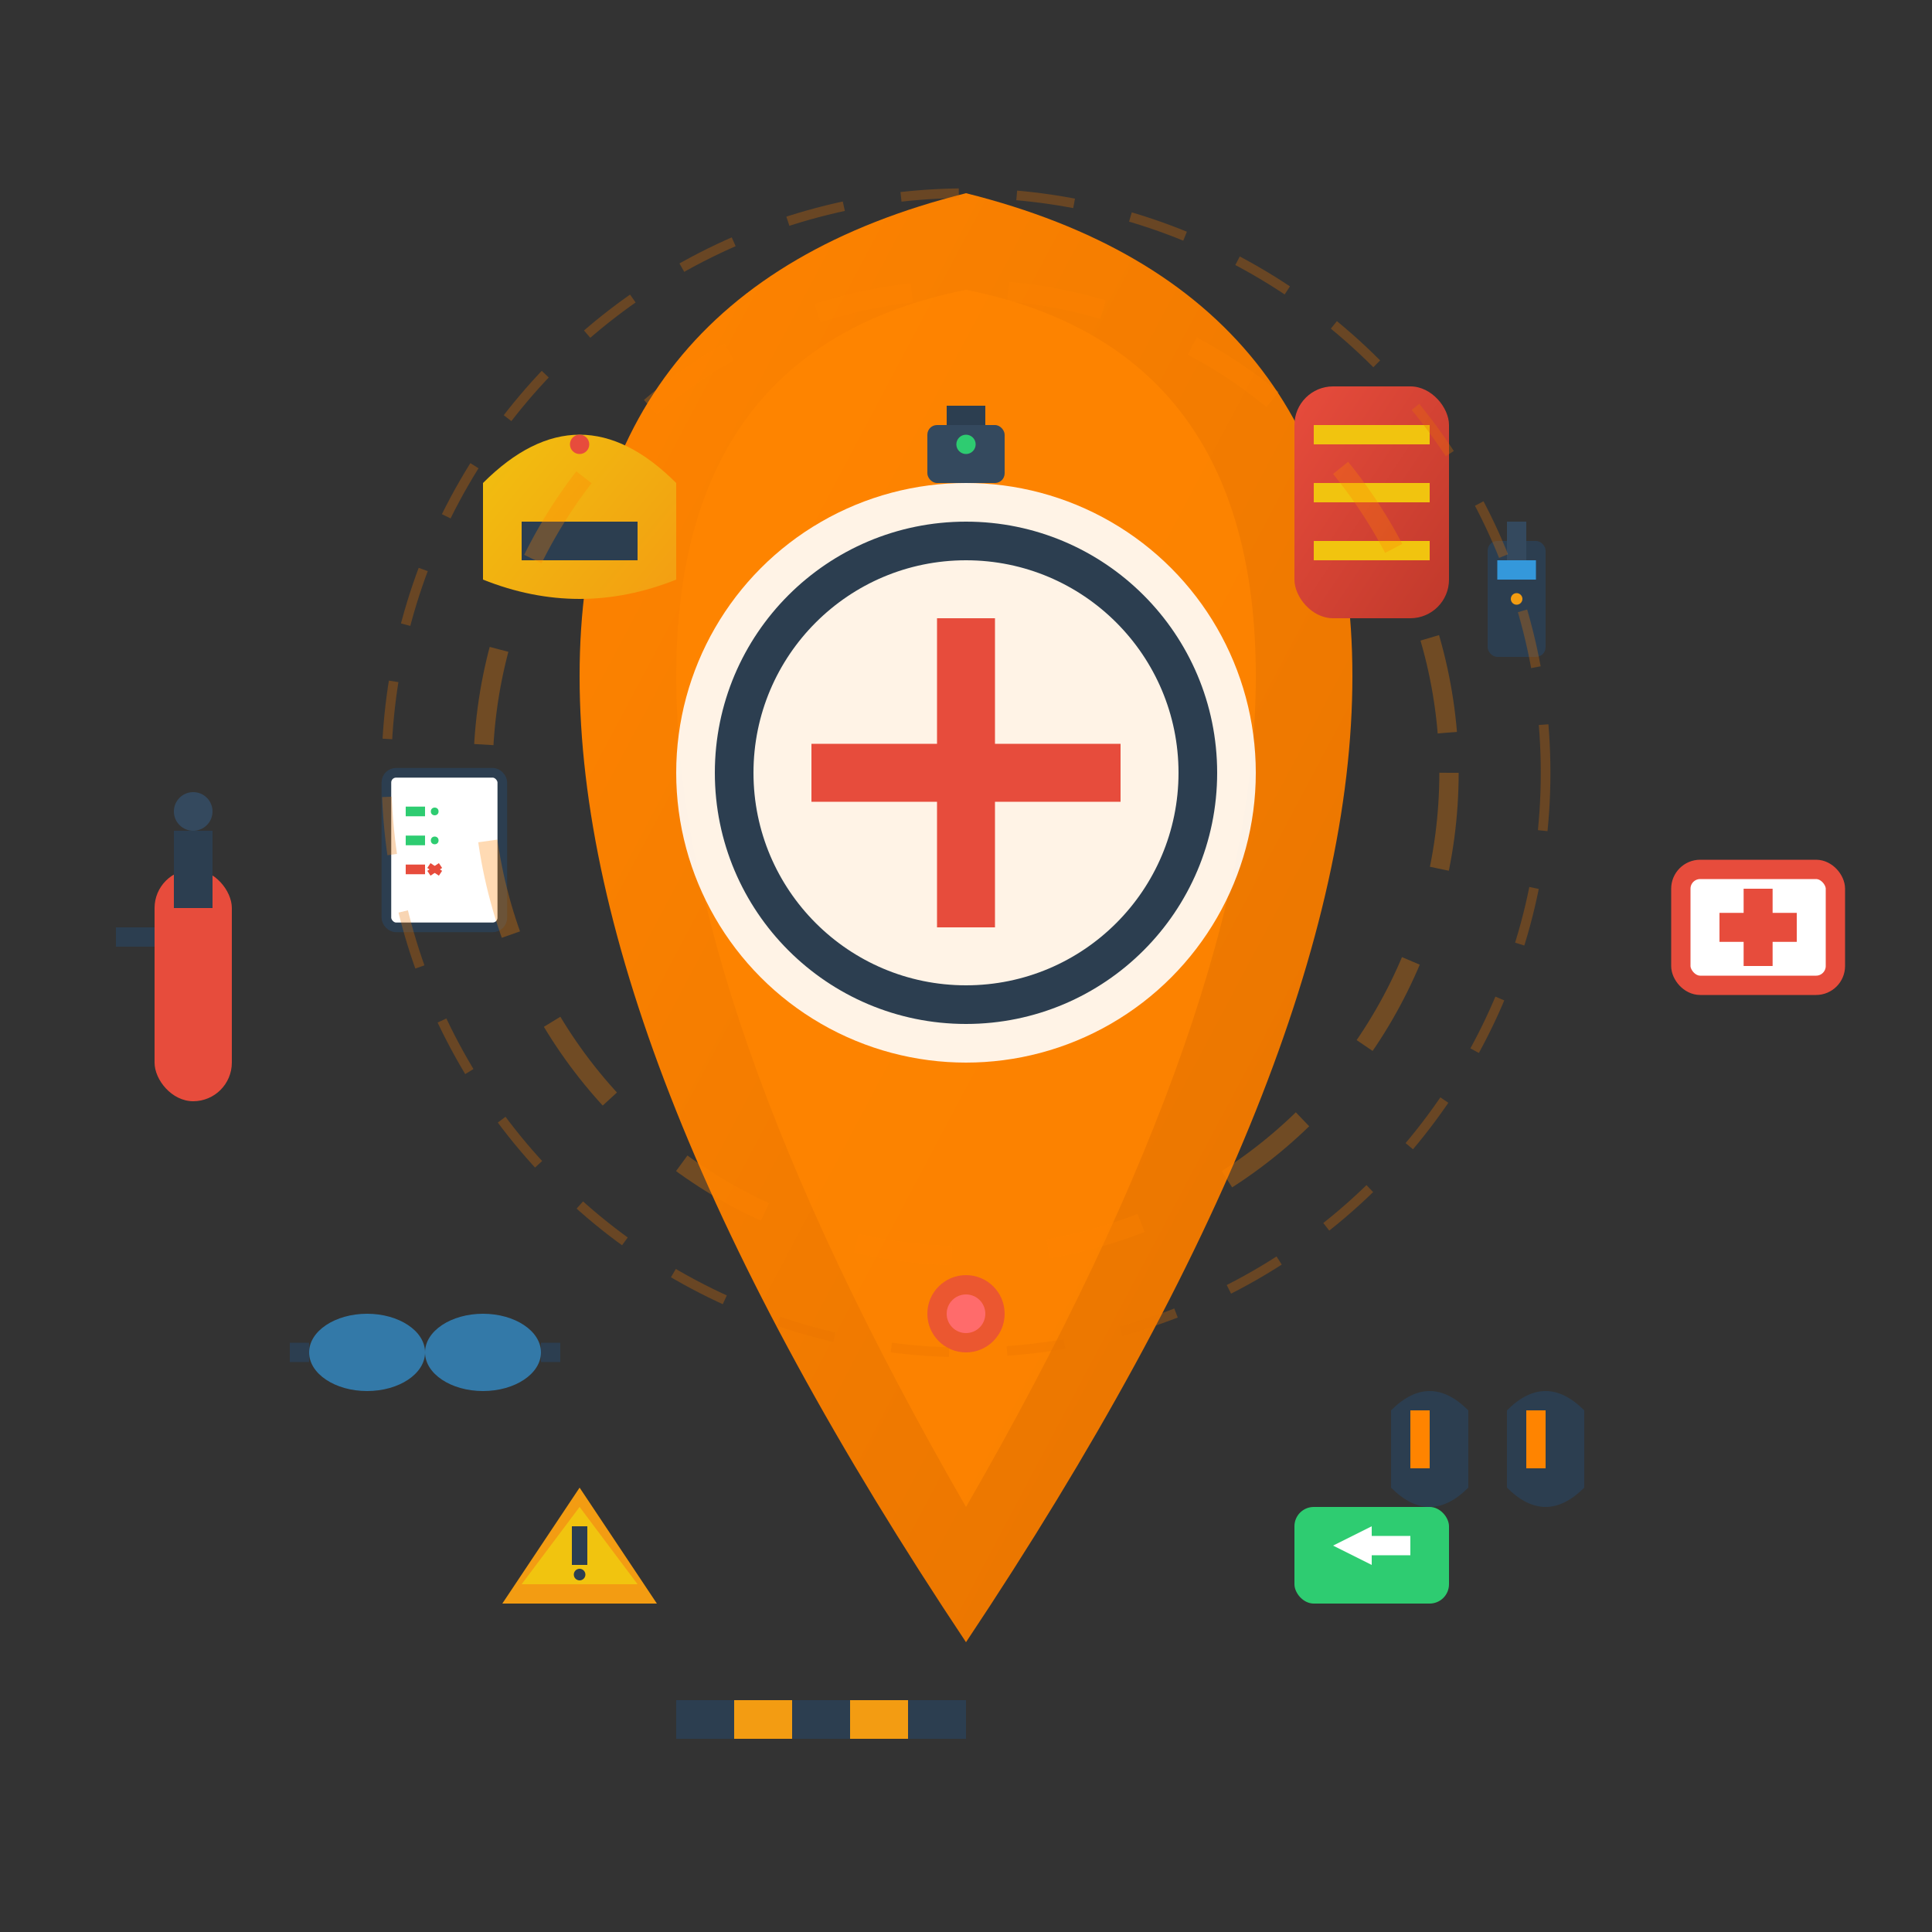
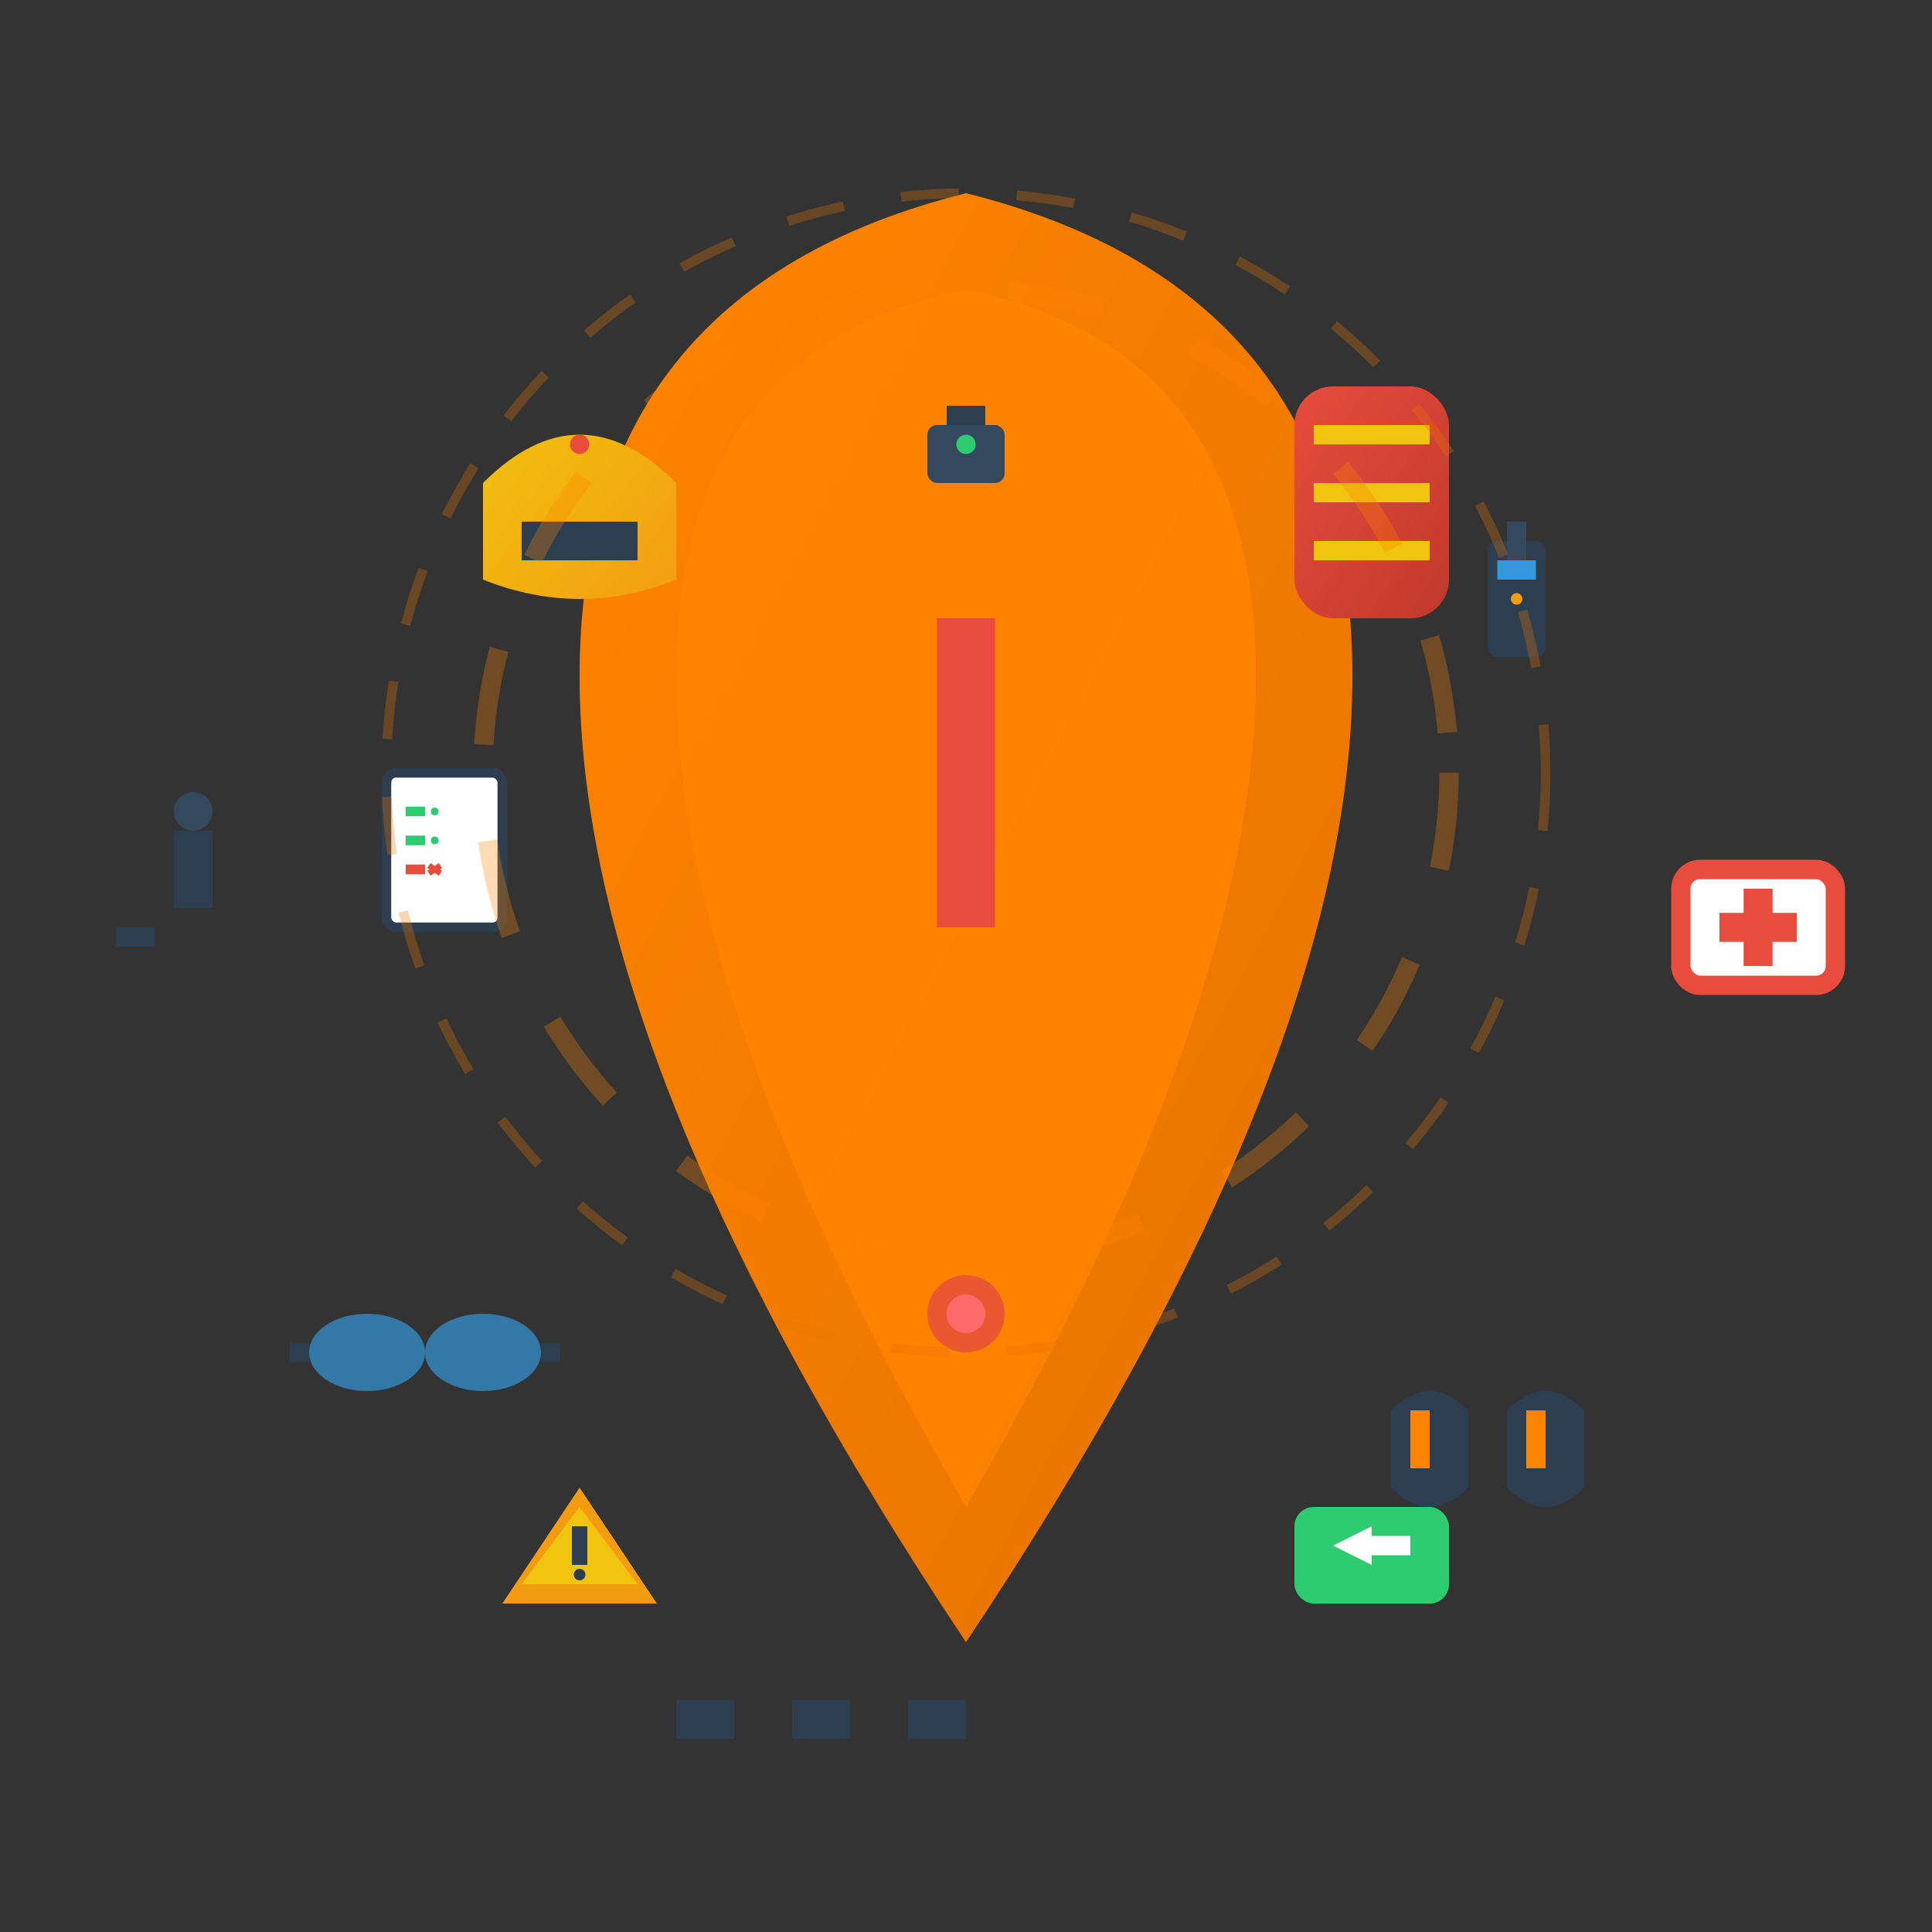
<svg xmlns="http://www.w3.org/2000/svg" viewBox="0 0 100 100" fill="none">
  <rect x="0" y="0" width="100" height="100" fill="#333333" stroke="none" />
  <defs>
    <linearGradient id="shieldGrad" x1="0%" y1="0%" x2="100%" y2="100%">
      <stop offset="0%" style="stop-color:#ff8400" />
      <stop offset="100%" style="stop-color:#e67300" />
    </linearGradient>
    <linearGradient id="helmetGrad" x1="0%" y1="0%" x2="100%" y2="100%">
      <stop offset="0%" style="stop-color:#f1c40f" />
      <stop offset="100%" style="stop-color:#f39c12" />
    </linearGradient>
    <linearGradient id="vestGrad" x1="0%" y1="0%" x2="100%" y2="100%">
      <stop offset="0%" style="stop-color:#e74c3c" />
      <stop offset="100%" style="stop-color:#c0392b" />
    </linearGradient>
  </defs>
  <path d="M50,10 Q30,15 30,35 Q30,55 50,85 Q70,55 70,35 Q70,15 50,10 Z" fill="url(#shieldGrad)" />
  <path d="M50,15 Q35,18 35,35 Q35,52 50,78 Q65,52 65,35 Q65,18 50,15 Z" fill="#ff8400" opacity="0.8" />
-   <circle cx="50" cy="40" r="15" fill="white" opacity="0.9" />
-   <circle cx="50" cy="40" r="12" fill="none" stroke="#2c3e50" stroke-width="2" />
  <line x1="50" y1="32" x2="50" y2="48" stroke="#e74c3c" stroke-width="3" />
-   <line x1="42" y1="40" x2="58" y2="40" stroke="#e74c3c" stroke-width="3" />
  <g transform="translate(20, 15)">
    <path d="M5,10 Q10,5 15,10 L15,15 Q10,17 5,15 Z" fill="url(#helmetGrad)" />
    <rect x="7" y="12" width="6" height="2" fill="#2c3e50" />
    <circle cx="10" cy="8" r="0.5" fill="#e74c3c" />
  </g>
  <g transform="translate(65, 15)">
    <rect x="2" y="5" width="8" height="12" fill="url(#vestGrad)" rx="2" />
    <rect x="3" y="7" width="6" height="1" fill="#f1c40f" />
    <rect x="3" y="10" width="6" height="1" fill="#f1c40f" />
    <rect x="3" y="13" width="6" height="1" fill="#f1c40f" />
  </g>
  <g transform="translate(15, 65)">
    <ellipse cx="4" cy="5" rx="3" ry="2" fill="#3498db" opacity="0.7" />
    <ellipse cx="10" cy="5" rx="3" ry="2" fill="#3498db" opacity="0.7" />
    <line x1="7" y1="5" x2="7" y2="5" stroke="#2c3e50" stroke-width="1" />
    <line x1="1" y1="5" x2="0" y2="5" stroke="#2c3e50" stroke-width="1" />
    <line x1="13" y1="5" x2="14" y2="5" stroke="#2c3e50" stroke-width="1" />
  </g>
  <g transform="translate(70, 65)">
    <path d="M2,8 Q4,6 6,8 L6,12 Q4,14 2,12 Z" fill="#2c3e50" />
    <path d="M8,8 Q10,6 12,8 L12,12 Q10,14 8,12 Z" fill="#2c3e50" />
    <rect x="3" y="8" width="1" height="3" fill="#ff8400" />
    <rect x="9" y="8" width="1" height="3" fill="#ff8400" />
  </g>
  <g transform="translate(5, 40)">
-     <rect x="3" y="5" width="4" height="12" fill="#e74c3c" rx="2" />
    <rect x="4" y="3" width="2" height="4" fill="#2c3e50" />
    <circle cx="5" cy="2" r="1" fill="#34495e" />
    <rect x="1" y="8" width="2" height="1" fill="#2c3e50" />
  </g>
  <g transform="translate(85, 40)">
    <rect x="2" y="5" width="8" height="6" fill="white" stroke="#e74c3c" stroke-width="1" rx="1" />
    <line x1="6" y1="6" x2="6" y2="10" stroke="#e74c3c" stroke-width="1.5" />
    <line x1="4" y1="8" x2="8" y2="8" stroke="#e74c3c" stroke-width="1.5" />
  </g>
  <g transform="translate(25, 75)">
    <polygon points="5,2 9,8 1,8" fill="#f39c12" />
    <polygon points="5,3 8,7 2,7" fill="#f1c40f" />
    <line x1="5" y1="4" x2="5" y2="6" stroke="#2c3e50" stroke-width="0.8" />
    <circle cx="5" cy="6.5" r="0.3" fill="#2c3e50" />
  </g>
  <g transform="translate(65, 75)">
    <rect x="2" y="3" width="8" height="5" fill="#2ecc71" rx="1" />
    <polygon points="4,5 6,4 6,6" fill="white" />
    <rect x="6" y="4.5" width="2" height="1" fill="white" />
  </g>
  <g transform="translate(35, 85)">
-     <rect x="0" y="3" width="15" height="2" fill="#f39c12" />
    <rect x="0" y="3" width="3" height="2" fill="#2c3e50" />
    <rect x="6" y="3" width="3" height="2" fill="#2c3e50" />
    <rect x="12" y="3" width="3" height="2" fill="#2c3e50" />
  </g>
  <g transform="translate(45, 20)">
    <rect x="3" y="2" width="4" height="3" fill="#34495e" rx="0.5" />
    <circle cx="5" cy="3" r="0.5" fill="#2ecc71" />
    <rect x="4" y="1" width="2" height="1" fill="#2c3e50" />
  </g>
  <g transform="translate(20, 40)">
    <rect x="0" y="0" width="6" height="8" fill="white" stroke="#2c3e50" stroke-width="0.5" rx="0.5" />
    <line x1="1" y1="2" x2="2" y2="2" stroke="#2ecc71" stroke-width="0.5" />
    <circle cx="2.5" cy="2" r="0.2" fill="#2ecc71" />
    <line x1="1" y1="3.5" x2="2" y2="3.5" stroke="#2ecc71" stroke-width="0.5" />
    <circle cx="2.5" cy="3.5" r="0.2" fill="#2ecc71" />
    <line x1="1" y1="5" x2="2" y2="5" stroke="#e74c3c" stroke-width="0.5" />
    <line x1="2.2" y1="4.8" x2="2.8" y2="5.2" stroke="#e74c3c" stroke-width="0.3" />
    <line x1="2.8" y1="4.8" x2="2.2" y2="5.2" stroke="#e74c3c" stroke-width="0.3" />
  </g>
  <g transform="translate(75, 25)">
    <rect x="2" y="3" width="3" height="6" fill="#2c3e50" rx="0.5" />
    <rect x="2.5" y="4" width="2" height="1" fill="#3498db" />
    <circle cx="3.5" cy="6" r="0.3" fill="#f39c12" />
    <rect x="3" y="2" width="1" height="2" fill="#34495e" />
  </g>
  <g transform="translate(48, 65)">
    <circle cx="2" cy="3" r="2" fill="#e74c3c" opacity="0.8">
      <animate attributeName="opacity" values="0.8;0.3;0.8" dur="1.5s" repeatCount="indefinite" />
    </circle>
    <circle cx="2" cy="3" r="1" fill="#ff6b6b">
      <animate attributeName="opacity" values="1;0.5;1" dur="1.5s" repeatCount="indefinite" />
    </circle>
  </g>
  <g opacity="0.3">
    <circle cx="50" cy="40" r="25" fill="none" stroke="#ff8400" stroke-width="1" stroke-dasharray="5,5" />
    <circle cx="50" cy="40" r="30" fill="none" stroke="#e67300" stroke-width="0.5" stroke-dasharray="3,3" />
  </g>
</svg>